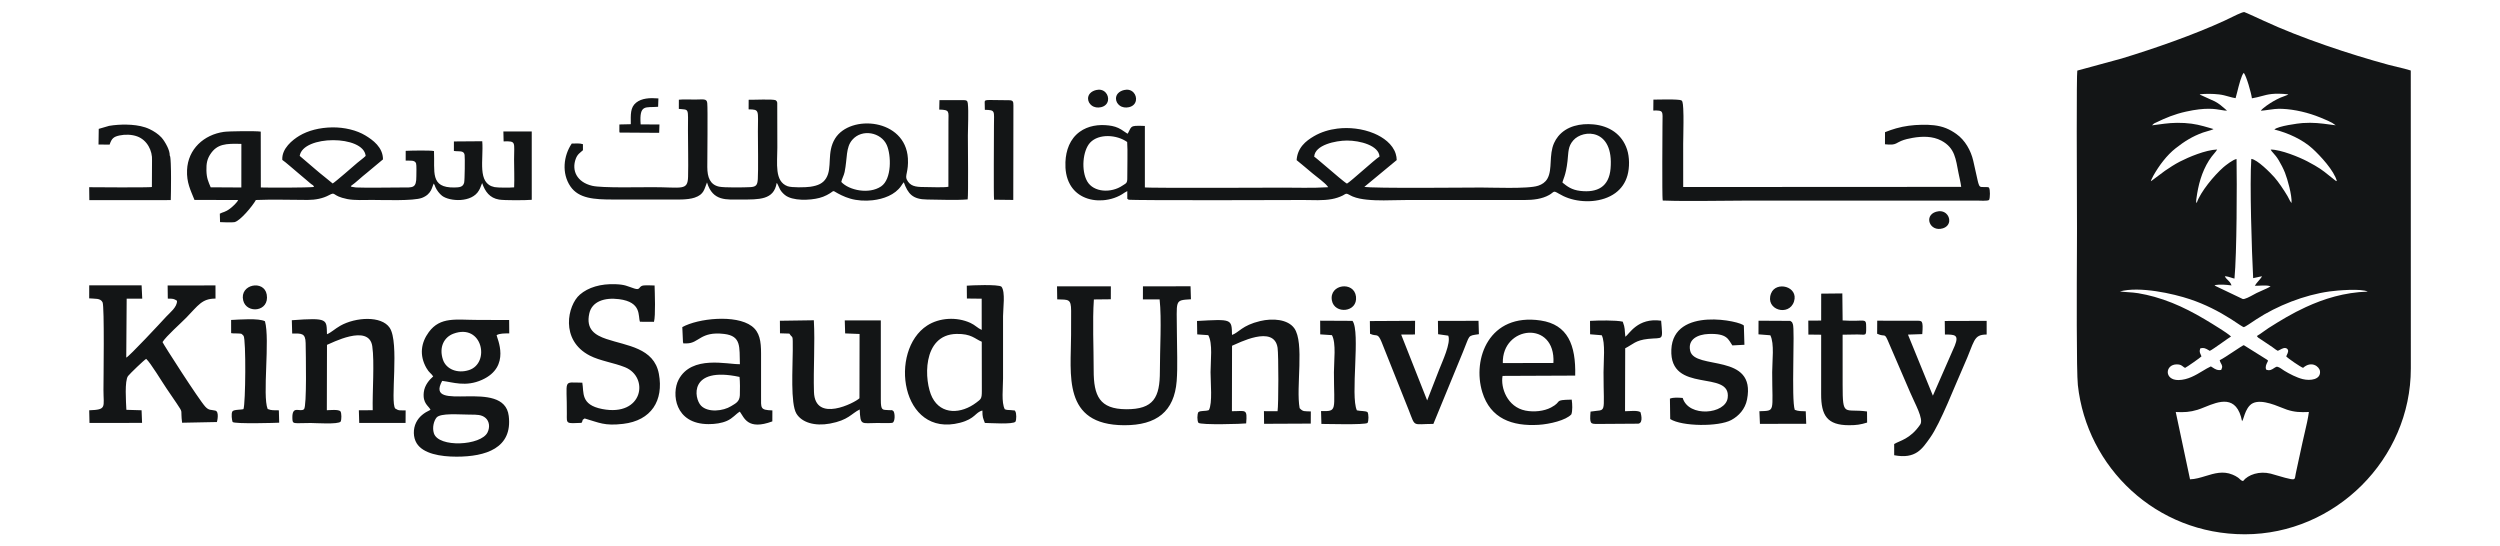
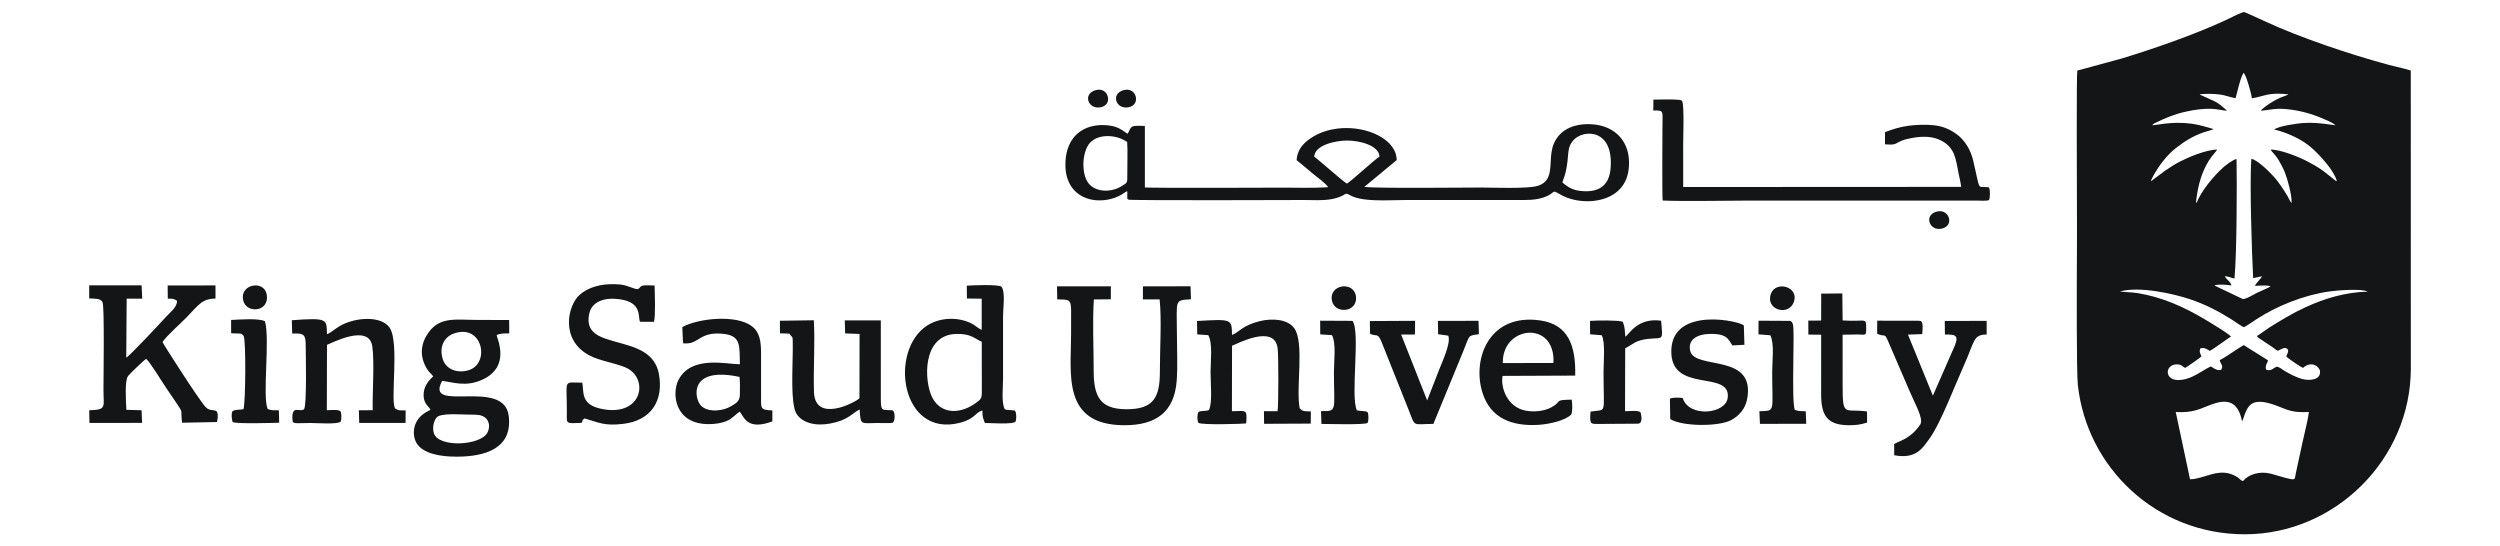
<svg xmlns="http://www.w3.org/2000/svg" width="151" height="33" viewBox="0 0 151 33" fill="none">
-   <path fill-rule="evenodd" clip-rule="evenodd" d="M125.448 13.126C125.44 10.982 125.416 4.434 125.469 4.264L128.149 3.534C130.111 2.938 132.523 2.097 134.374 1.243C134.415 1.224 134.484 1.19 134.57 1.148C134.891 0.989 135.441 0.718 135.554 0.729C135.601 0.734 136.619 1.204 136.751 1.265C138.956 2.289 141.914 3.275 144.278 3.917C144.446 3.962 144.626 4.005 144.808 4.048L144.808 4.048L144.808 4.048C145.085 4.113 145.366 4.179 145.611 4.259L145.614 22.255C145.614 27.734 141.043 32.267 135.592 32.271C130.207 32.276 126.043 28.213 125.503 23.263C125.414 22.451 125.436 17.306 125.447 14.883C125.449 14.372 125.45 13.982 125.45 13.78C125.45 13.714 125.45 13.48 125.448 13.126ZM134.611 5.831C134.756 5.872 134.894 5.91 135.029 5.929C135.05 5.869 135.081 5.741 135.121 5.584C135.226 5.161 135.385 4.524 135.525 4.4C135.687 4.604 135.971 5.6 136.016 5.938C136.247 5.901 136.424 5.852 136.593 5.807C136.99 5.699 137.335 5.605 138.213 5.698C138.203 5.706 138.198 5.71 138.195 5.713L138.191 5.716C138.189 5.717 138.186 5.719 138.179 5.722C138.172 5.726 138.162 5.731 138.146 5.739C138.136 5.744 138.108 5.757 138.098 5.761L137.739 5.898C137.578 5.968 137.444 6.041 137.302 6.121C137.121 6.223 136.628 6.548 136.556 6.689C136.718 6.677 136.862 6.656 137.006 6.635L137.006 6.635C137.259 6.597 137.509 6.561 137.845 6.574C138.611 6.606 139.437 6.808 140.134 7.093L140.22 7.128C140.354 7.182 140.483 7.234 140.62 7.299C140.661 7.319 140.697 7.337 140.733 7.356L140.733 7.356L140.733 7.356C140.773 7.376 140.813 7.397 140.864 7.421L141.077 7.568C140.953 7.552 140.836 7.537 140.723 7.522C140.178 7.448 139.729 7.388 139.071 7.432C138.837 7.447 137.586 7.613 137.372 7.822C138.198 8.028 139.073 8.428 139.672 8.974C140.142 9.403 140.988 10.311 141.147 10.942C141.119 10.932 141.102 10.925 141.09 10.921C141.077 10.917 141.071 10.915 141.065 10.911C141.061 10.909 141.057 10.905 141.049 10.899C141.04 10.891 141.026 10.879 140.999 10.858C140.865 10.753 140.755 10.665 140.658 10.587C140.27 10.275 140.09 10.13 139.363 9.746C138.906 9.505 137.77 9.031 137.147 9.034C137.177 9.101 137.234 9.164 137.306 9.244C137.398 9.347 137.517 9.479 137.637 9.684C137.763 9.897 137.909 10.169 138.013 10.434C138.168 10.829 138.438 11.78 138.411 12.261C138.337 12.182 138.289 12.085 138.241 11.987C138.216 11.937 138.192 11.887 138.164 11.84C137.959 11.494 137.61 10.973 137.374 10.709C137.12 10.424 136.351 9.645 135.979 9.596C135.876 11.09 136.005 15.177 136.091 16.8L136.623 16.685C136.6 16.754 136.514 16.852 136.422 16.958C136.336 17.058 136.243 17.164 136.19 17.259C136.287 17.263 136.396 17.258 136.507 17.252C136.732 17.241 136.968 17.229 137.143 17.292C137.052 17.364 136.807 17.471 136.593 17.565C136.476 17.616 136.368 17.664 136.298 17.699C136.254 17.722 136.199 17.752 136.138 17.785C135.895 17.918 135.564 18.099 135.455 18.057L133.838 17.285C133.831 17.281 133.822 17.275 133.816 17.271L133.759 17.22C134.113 17.168 134.421 17.192 134.784 17.24C134.738 17.089 134.644 16.997 134.556 16.911C134.483 16.841 134.415 16.775 134.382 16.683C134.546 16.697 134.648 16.731 134.751 16.765C134.815 16.787 134.881 16.809 134.962 16.826C135.107 15.333 135.114 11.025 135.088 9.606C134.892 9.621 134.412 10 134.296 10.101C133.737 10.591 132.9 11.592 132.678 12.268C132.636 12.193 132.645 12.126 132.657 12.037L132.66 12.017C132.77 11.184 132.976 10.402 133.422 9.691C133.528 9.521 133.646 9.38 133.742 9.266C133.826 9.166 133.891 9.087 133.915 9.03C133.208 9.057 132.187 9.493 131.668 9.759C131.357 9.919 131.028 10.134 130.765 10.315L129.938 10.932C129.935 10.928 129.928 10.933 129.92 10.939C129.916 10.942 129.913 10.945 129.909 10.946C129.94 10.87 129.937 10.876 129.933 10.883C129.929 10.89 129.925 10.898 129.952 10.832L130.065 10.607C130.409 9.998 130.87 9.377 131.418 8.948C131.926 8.55 132.418 8.235 133.062 8.005C133.109 7.988 133.186 7.966 133.27 7.942C133.435 7.895 133.629 7.839 133.697 7.795C133.611 7.77 133.529 7.746 133.45 7.723C132.952 7.579 132.565 7.466 131.945 7.43C131.299 7.394 130.878 7.45 130.356 7.521L130.356 7.521L130.356 7.521C130.237 7.536 130.114 7.553 129.981 7.57L130.099 7.462C130.124 7.446 130.144 7.437 130.169 7.426L130.169 7.426L130.169 7.426C130.181 7.421 130.194 7.415 130.209 7.408C130.817 7.115 131.341 6.896 132.029 6.743C133.216 6.477 133.8 6.58 134.172 6.646C134.307 6.669 134.415 6.688 134.513 6.683C134.465 6.642 134.419 6.601 134.374 6.561C134.195 6.405 134.028 6.258 133.776 6.125L132.905 5.73C132.905 5.73 132.904 5.729 132.903 5.729C132.902 5.728 132.901 5.728 132.9 5.728C132.894 5.725 132.886 5.722 132.883 5.713C132.88 5.705 132.874 5.702 132.869 5.7C132.865 5.698 132.862 5.697 132.859 5.694C133.265 5.657 133.621 5.658 134.031 5.703C134.241 5.727 134.432 5.78 134.611 5.831L134.611 5.831ZM135.48 29.056C135.788 28.665 136.468 28.437 137.15 28.608C137.298 28.646 137.443 28.69 137.588 28.734C137.731 28.777 137.874 28.82 138.023 28.858C138.598 29.004 138.601 28.987 138.64 28.741C138.646 28.7 138.654 28.654 138.664 28.602C138.733 28.268 138.808 27.929 138.882 27.589L138.883 27.589C138.944 27.309 139.006 27.028 139.065 26.747C139.105 26.561 139.151 26.362 139.199 26.159C139.3 25.729 139.406 25.28 139.457 24.884C138.933 24.906 138.605 24.897 138.133 24.745C138.064 24.723 137.967 24.684 137.853 24.638L137.853 24.638C137.306 24.417 136.341 24.026 135.896 24.479C135.69 24.688 135.596 24.974 135.527 25.186C135.489 25.302 135.459 25.396 135.421 25.444C135.099 23.802 134.006 24.247 133.18 24.583L133.179 24.583C133.015 24.65 132.86 24.712 132.725 24.753C132.268 24.891 131.93 24.91 131.415 24.885L132.278 28.951C132.598 28.942 132.911 28.846 133.225 28.75C133.748 28.59 134.273 28.43 134.843 28.667C134.972 28.721 135.06 28.766 135.166 28.839C135.222 28.878 135.256 28.911 135.286 28.941C135.335 28.989 135.373 29.026 135.48 29.056ZM136.533 20.486C136.558 20.502 136.585 20.518 136.614 20.537L137.248 20.963C137.28 20.985 137.313 21.01 137.348 21.036C137.421 21.092 137.5 21.152 137.58 21.189C137.617 21.177 137.66 21.153 137.708 21.127C137.84 21.054 138.005 20.964 138.14 21.063C138.256 21.167 138.188 21.308 138.129 21.433C138.114 21.465 138.099 21.497 138.088 21.526C138.202 21.654 138.929 22.151 139.105 22.219C139.612 21.765 140.097 22.14 140.128 22.424C140.182 22.93 139.544 23.012 139.085 22.899C138.725 22.81 138.275 22.579 137.972 22.392C137.944 22.375 137.911 22.352 137.875 22.327C137.745 22.236 137.576 22.119 137.484 22.159C137.433 22.181 137.387 22.212 137.34 22.242C137.215 22.325 137.089 22.408 136.879 22.327C136.807 22.162 136.882 22.011 136.949 21.877C136.964 21.847 136.978 21.819 136.99 21.791C136.972 21.768 136.97 21.762 136.966 21.758C136.961 21.753 136.955 21.749 136.92 21.721L135.525 20.848C135.49 20.849 135.233 21.019 134.939 21.213C134.606 21.434 134.226 21.686 134.069 21.756C134.088 21.842 134.122 21.904 134.154 21.96C134.213 22.068 134.261 22.154 134.161 22.342C133.932 22.388 133.781 22.288 133.644 22.198C133.608 22.174 133.572 22.15 133.537 22.131C133.378 22.202 133.211 22.302 133.034 22.409C132.614 22.662 132.138 22.948 131.582 22.955C130.705 22.966 130.76 22.007 131.482 22.008C131.687 22.008 131.765 22.07 131.846 22.133C131.885 22.164 131.924 22.195 131.979 22.22C132.089 22.171 132.925 21.585 132.969 21.526C132.951 21.475 132.933 21.435 132.916 21.399C132.869 21.296 132.837 21.227 132.893 21.046C133.111 20.978 133.242 21.057 133.384 21.141C133.412 21.158 133.441 21.175 133.471 21.191C133.559 21.158 133.896 20.921 134.212 20.698C134.435 20.54 134.647 20.39 134.754 20.325C134.618 20.192 134.271 19.968 134.088 19.852C132.817 19.046 131.613 18.346 130.122 17.927C129.83 17.845 129.466 17.763 129.149 17.71C128.945 17.676 128.746 17.663 128.548 17.649C128.378 17.638 128.21 17.627 128.043 17.603C129.223 17.28 131.251 17.73 132.286 18.077C133.187 18.38 133.987 18.789 134.761 19.278C134.789 19.295 134.846 19.334 134.918 19.382C135.135 19.527 135.483 19.761 135.526 19.761C135.578 19.761 135.995 19.48 136.189 19.349C136.227 19.323 136.256 19.304 136.272 19.293C137.533 18.466 139.186 17.812 140.712 17.602C141.185 17.536 142.632 17.418 143.012 17.612C141.589 17.66 140.371 18.044 139.274 18.548C138.448 18.927 137.751 19.352 137.024 19.812C136.929 19.873 136.827 19.947 136.724 20.021C136.582 20.123 136.44 20.226 136.315 20.294C136.369 20.386 136.437 20.427 136.533 20.486Z" fill="#131516" />
-   <path fill-rule="evenodd" clip-rule="evenodd" d="M38.1 7.502C38.097 6.923 38.061 6.492 38.422 6.201C38.759 5.93 39.237 5.902 39.768 5.944L39.75 6.449C38.991 6.517 38.604 6.267 38.695 7.514L39.831 7.518L39.814 8.023L37.432 8.007C37.411 7.97 37.422 8.01 37.409 7.936L37.411 7.518L38.1 7.502ZM35.21 9.073C35.038 9.231 34.885 9.305 34.779 9.583C34.512 10.289 34.835 11.003 35.772 11.223C36.354 11.36 38.644 11.305 39.397 11.305C41.19 11.305 41.538 11.54 41.56 10.67C41.582 9.803 41.553 8.763 41.553 7.879C41.553 6.471 41.646 6.648 41.001 6.577L41.003 6.022C41.288 5.992 41.679 6.013 41.975 6.013C42.47 6.013 42.688 5.935 42.718 6.222C42.756 6.589 42.72 9.445 42.721 10.087C42.721 10.713 42.893 11.155 43.428 11.273C43.74 11.341 44.943 11.323 45.321 11.303C45.678 11.284 45.749 11.166 45.772 10.819C45.806 10.29 45.777 8.545 45.777 7.941C45.777 6.651 45.897 6.614 45.216 6.605L45.219 6.026C45.508 6.034 46.698 5.973 46.855 6.056C46.955 6.141 46.947 6.177 46.946 6.345L46.951 8.922C46.951 9.868 46.77 10.953 47.568 11.247C47.82 11.34 48.666 11.322 48.945 11.28C49.419 11.21 49.712 11.07 49.898 10.765C50.291 10.124 49.915 9.21 50.441 8.365C51.358 6.89 54.688 7.156 54.837 9.564C54.886 10.367 54.643 10.602 54.773 10.852C54.969 11.231 55.26 11.298 55.817 11.297C56.173 11.296 56.981 11.339 57.283 11.281L57.286 7.358C57.286 6.734 57.385 6.632 56.73 6.619L56.743 6.049L58.214 6.047C58.383 6.053 58.438 6.082 58.457 6.254C58.512 6.768 58.46 7.634 58.46 8.186C58.46 8.804 58.495 11.691 58.448 12.044C57.736 12.104 56.74 12.057 56.002 12.051C55.108 12.044 54.843 11.696 54.589 11.008C54.532 11.064 54.478 11.16 54.423 11.239C54.052 11.769 53.368 12.021 52.705 12.096C52.255 12.146 51.76 12.117 51.354 11.996C51.159 11.938 51.004 11.879 50.825 11.793C50.115 11.452 50.542 11.472 49.938 11.784C49.795 11.859 49.647 11.914 49.491 11.955C48.925 12.105 47.864 12.151 47.406 11.775C47.096 11.521 47.075 11.328 46.972 11.138C46.92 11.042 46.952 11.097 46.91 11.053C46.745 12.082 45.845 12.051 44.769 12.051C43.886 12.051 43.056 12.177 42.702 11.018C42.534 11.424 42.531 11.743 41.955 11.937C41.522 12.083 40.873 12.051 40.38 12.051C39.264 12.051 38.149 12.05 37.034 12.051C35.884 12.052 34.954 11.992 34.452 11.257C33.915 10.469 34.034 9.405 34.534 8.671C34.82 8.671 34.993 8.642 35.209 8.708L35.21 9.073ZM50.815 10.99C51.273 11.49 52.482 11.754 53.217 11.26C53.87 10.822 53.835 9.371 53.559 8.756C53.217 7.995 52.069 7.758 51.476 8.448C51.077 8.912 51.186 9.548 51.016 10.386C50.971 10.61 50.843 10.811 50.815 10.99ZM59.478 6.316C59.478 5.949 59.333 6.054 60.943 6.054C61.192 6.054 61.21 6.137 61.21 6.377L61.202 12.076L60.041 12.062C60.009 11.742 60.035 8.213 60.035 7.573C60.035 6.691 60.142 6.647 59.484 6.633L59.478 6.316ZM30.404 7.939L32.117 7.939L32.118 12.068C31.769 12.101 30.454 12.108 30.142 12.054C29.58 11.959 29.302 11.577 29.124 11.062C29.119 11.068 29.112 11.07 29.11 11.082L29.029 11.286C29.001 11.37 28.976 11.414 28.93 11.497C28.504 12.264 27.15 12.171 26.7 11.825C26.547 11.707 26.381 11.492 26.299 11.305C26.281 11.262 26.275 11.237 26.258 11.196L26.2 11.085C26.087 11.278 26.088 11.718 25.488 11.951C24.977 12.149 23.139 12.076 22.486 12.076C22.02 12.076 21.411 12.111 20.974 12.023C19.992 11.824 20.319 11.549 19.865 11.791C19.506 11.984 19.059 12.076 18.589 12.076C17.568 12.076 16.466 12.036 15.455 12.08C15.261 12.438 14.498 13.353 14.159 13.418C14.027 13.443 13.445 13.429 13.291 13.416L13.277 12.907C13.458 12.801 13.583 12.838 13.91 12.588C14.045 12.485 14.325 12.232 14.383 12.081L11.746 12.075C11.508 11.478 11.265 11.03 11.298 10.27C11.353 8.999 12.319 8.137 13.519 7.965C13.816 7.922 15.461 7.902 15.749 7.95L15.754 11.323C16.279 11.34 18.525 11.34 18.967 11.293C18.899 11.138 18.905 11.215 18.739 11.071C18.649 10.994 18.585 10.938 18.507 10.872C18.341 10.734 18.208 10.613 18.026 10.466C17.806 10.287 17.225 9.769 17.052 9.66C17.003 8.973 17.675 8.444 18.082 8.2C18.607 7.886 19.301 7.706 20.062 7.694C20.807 7.683 21.549 7.868 22.064 8.179C22.518 8.452 23.133 8.897 23.132 9.627L22.161 10.437C21.836 10.688 21.515 11.011 21.188 11.239C21.251 11.304 21.178 11.252 21.262 11.287L21.503 11.323C22.135 11.352 23.6 11.324 24.266 11.324C24.944 11.324 25.152 11.381 25.148 10.639C25.147 10.489 25.168 9.971 25.13 9.866C25.052 9.653 24.77 9.713 24.503 9.701L24.504 9.111C24.803 9.095 25.983 9.071 26.213 9.123C26.273 10.359 25.945 11.357 27.459 11.324C27.761 11.318 27.965 11.296 28.034 11.034C28.072 10.885 28.087 9.518 28.062 9.353C28.016 9.062 27.696 9.167 27.415 9.117L27.416 8.544L29.128 8.531C29.219 9.642 28.798 11.081 29.867 11.301C30.069 11.343 30.83 11.339 31.054 11.316C31.077 10.762 31.051 10.183 31.05 9.627C31.049 8.573 31.198 8.517 30.418 8.54L30.404 7.939H30.404ZM18.102 9.416C18.293 8.155 21.965 8.144 22.086 9.418C21.941 9.561 21.744 9.696 21.586 9.831C21.391 9.999 20.214 11.026 20.093 11.082C19.765 10.8 19.422 10.55 19.09 10.26C18.761 9.973 18.427 9.689 18.102 9.416ZM12.725 11.313C12.58 10.961 12.48 10.767 12.468 10.302C12.457 9.866 12.516 9.599 12.711 9.305C13.117 8.695 13.636 8.662 14.579 8.692L14.577 11.324L12.725 11.313ZM10.252 9.401L10.259 9.403L10.266 9.418C10.289 9.466 10.298 9.6 10.302 9.655C10.308 9.731 10.312 9.807 10.315 9.883C10.328 10.183 10.33 10.485 10.33 10.786C10.33 11.045 10.328 11.305 10.325 11.564C10.322 11.726 10.32 11.888 10.315 12.05L10.314 12.086L5.396 12.089L5.387 11.307L5.425 11.308C6.036 11.313 6.647 11.317 7.258 11.318C7.68 11.319 8.104 11.32 8.526 11.315C8.673 11.314 8.82 11.312 8.967 11.307C9.013 11.306 9.059 11.304 9.104 11.301C9.126 11.3 9.154 11.299 9.174 11.293L9.182 9.696V9.696C9.2 9.398 9.124 9.09 8.975 8.833C8.819 8.561 8.583 8.347 8.287 8.239C7.962 8.12 7.56 8.109 7.223 8.181C6.86 8.258 6.75 8.363 6.629 8.71L6.621 8.735L5.95 8.729L5.964 7.784L6.585 7.603L6.588 7.602C6.934 7.544 7.294 7.52 7.645 7.527C8.017 7.534 8.415 7.577 8.77 7.693C8.861 7.723 8.95 7.759 9.037 7.8C9.287 7.918 9.566 8.098 9.753 8.305C9.816 8.374 9.872 8.454 9.924 8.533C9.993 8.639 10.056 8.75 10.11 8.864C10.184 9.022 10.259 9.224 10.252 9.401Z" fill="#131516" />
+   <path fill-rule="evenodd" clip-rule="evenodd" d="M125.448 13.126C125.44 10.982 125.416 4.434 125.469 4.264L128.149 3.534C130.111 2.938 132.523 2.097 134.374 1.243C134.415 1.224 134.484 1.19 134.57 1.148C134.891 0.989 135.441 0.718 135.554 0.729C135.601 0.734 136.619 1.204 136.751 1.265C138.956 2.289 141.914 3.275 144.278 3.917C144.446 3.962 144.626 4.005 144.808 4.048L144.808 4.048L144.808 4.048C145.085 4.113 145.366 4.179 145.611 4.259L145.614 22.255C145.614 27.734 141.043 32.267 135.592 32.271C130.207 32.276 126.043 28.213 125.503 23.263C125.414 22.451 125.436 17.306 125.447 14.883C125.449 14.372 125.45 13.982 125.45 13.78C125.45 13.714 125.45 13.48 125.448 13.126ZM134.611 5.831C134.756 5.872 134.894 5.91 135.029 5.929C135.05 5.869 135.081 5.741 135.121 5.584C135.226 5.161 135.385 4.524 135.525 4.4C135.687 4.604 135.971 5.6 136.016 5.938C136.247 5.901 136.424 5.852 136.593 5.807C136.99 5.699 137.335 5.605 138.213 5.698C138.203 5.706 138.198 5.71 138.195 5.713L138.191 5.716C138.189 5.717 138.186 5.719 138.179 5.722C138.172 5.726 138.162 5.731 138.146 5.739C138.136 5.744 138.108 5.757 138.098 5.761L137.739 5.898C137.578 5.968 137.444 6.041 137.302 6.121C137.121 6.223 136.628 6.548 136.556 6.689C136.718 6.677 136.862 6.656 137.006 6.635L137.006 6.635C137.259 6.597 137.509 6.561 137.845 6.574C138.611 6.606 139.437 6.808 140.134 7.093L140.22 7.128C140.354 7.182 140.483 7.234 140.62 7.299C140.661 7.319 140.697 7.337 140.733 7.356L140.733 7.356L140.733 7.356C140.773 7.376 140.813 7.397 140.864 7.421L141.077 7.568C140.953 7.552 140.836 7.537 140.723 7.522C140.178 7.448 139.729 7.388 139.071 7.432C138.837 7.447 137.586 7.613 137.372 7.822C138.198 8.028 139.073 8.428 139.672 8.974C140.142 9.403 140.988 10.311 141.147 10.942C141.119 10.932 141.102 10.925 141.09 10.921C141.077 10.917 141.071 10.915 141.065 10.911C141.061 10.909 141.057 10.905 141.049 10.899C141.04 10.891 141.026 10.879 140.999 10.858C140.865 10.753 140.755 10.665 140.658 10.587C140.27 10.275 140.09 10.13 139.363 9.746C138.906 9.505 137.77 9.031 137.147 9.034C137.177 9.101 137.234 9.164 137.306 9.244C137.398 9.347 137.517 9.479 137.637 9.684C137.763 9.897 137.909 10.169 138.013 10.434C138.168 10.829 138.438 11.78 138.411 12.261C138.337 12.182 138.289 12.085 138.241 11.987C138.216 11.937 138.192 11.887 138.164 11.84C137.959 11.494 137.61 10.973 137.374 10.709C137.12 10.424 136.351 9.645 135.979 9.596C135.876 11.09 136.005 15.177 136.091 16.8L136.623 16.685C136.6 16.754 136.514 16.852 136.422 16.958C136.336 17.058 136.243 17.164 136.19 17.259C136.287 17.263 136.396 17.258 136.507 17.252C136.732 17.241 136.968 17.229 137.143 17.292C137.052 17.364 136.807 17.471 136.593 17.565C136.476 17.616 136.368 17.664 136.298 17.699C136.254 17.722 136.199 17.752 136.138 17.785C135.895 17.918 135.564 18.099 135.455 18.057L133.838 17.285C133.831 17.281 133.822 17.275 133.816 17.271L133.759 17.22C134.113 17.168 134.421 17.192 134.784 17.24C134.738 17.089 134.644 16.997 134.556 16.911C134.483 16.841 134.415 16.775 134.382 16.683C134.546 16.697 134.648 16.731 134.751 16.765C134.815 16.787 134.881 16.809 134.962 16.826C135.107 15.333 135.114 11.025 135.088 9.606C134.892 9.621 134.412 10 134.296 10.101C133.737 10.591 132.9 11.592 132.678 12.268C132.636 12.193 132.645 12.126 132.657 12.037L132.66 12.017C132.77 11.184 132.976 10.402 133.422 9.691C133.528 9.521 133.646 9.38 133.742 9.266C133.826 9.166 133.891 9.087 133.915 9.03C133.208 9.057 132.187 9.493 131.668 9.759C131.357 9.919 131.028 10.134 130.765 10.315L129.938 10.932C129.916 10.942 129.913 10.945 129.909 10.946C129.94 10.87 129.937 10.876 129.933 10.883C129.929 10.89 129.925 10.898 129.952 10.832L130.065 10.607C130.409 9.998 130.87 9.377 131.418 8.948C131.926 8.55 132.418 8.235 133.062 8.005C133.109 7.988 133.186 7.966 133.27 7.942C133.435 7.895 133.629 7.839 133.697 7.795C133.611 7.77 133.529 7.746 133.45 7.723C132.952 7.579 132.565 7.466 131.945 7.43C131.299 7.394 130.878 7.45 130.356 7.521L130.356 7.521L130.356 7.521C130.237 7.536 130.114 7.553 129.981 7.57L130.099 7.462C130.124 7.446 130.144 7.437 130.169 7.426L130.169 7.426L130.169 7.426C130.181 7.421 130.194 7.415 130.209 7.408C130.817 7.115 131.341 6.896 132.029 6.743C133.216 6.477 133.8 6.58 134.172 6.646C134.307 6.669 134.415 6.688 134.513 6.683C134.465 6.642 134.419 6.601 134.374 6.561C134.195 6.405 134.028 6.258 133.776 6.125L132.905 5.73C132.905 5.73 132.904 5.729 132.903 5.729C132.902 5.728 132.901 5.728 132.9 5.728C132.894 5.725 132.886 5.722 132.883 5.713C132.88 5.705 132.874 5.702 132.869 5.7C132.865 5.698 132.862 5.697 132.859 5.694C133.265 5.657 133.621 5.658 134.031 5.703C134.241 5.727 134.432 5.78 134.611 5.831L134.611 5.831ZM135.48 29.056C135.788 28.665 136.468 28.437 137.15 28.608C137.298 28.646 137.443 28.69 137.588 28.734C137.731 28.777 137.874 28.82 138.023 28.858C138.598 29.004 138.601 28.987 138.64 28.741C138.646 28.7 138.654 28.654 138.664 28.602C138.733 28.268 138.808 27.929 138.882 27.589L138.883 27.589C138.944 27.309 139.006 27.028 139.065 26.747C139.105 26.561 139.151 26.362 139.199 26.159C139.3 25.729 139.406 25.28 139.457 24.884C138.933 24.906 138.605 24.897 138.133 24.745C138.064 24.723 137.967 24.684 137.853 24.638L137.853 24.638C137.306 24.417 136.341 24.026 135.896 24.479C135.69 24.688 135.596 24.974 135.527 25.186C135.489 25.302 135.459 25.396 135.421 25.444C135.099 23.802 134.006 24.247 133.18 24.583L133.179 24.583C133.015 24.65 132.86 24.712 132.725 24.753C132.268 24.891 131.93 24.91 131.415 24.885L132.278 28.951C132.598 28.942 132.911 28.846 133.225 28.75C133.748 28.59 134.273 28.43 134.843 28.667C134.972 28.721 135.06 28.766 135.166 28.839C135.222 28.878 135.256 28.911 135.286 28.941C135.335 28.989 135.373 29.026 135.48 29.056ZM136.533 20.486C136.558 20.502 136.585 20.518 136.614 20.537L137.248 20.963C137.28 20.985 137.313 21.01 137.348 21.036C137.421 21.092 137.5 21.152 137.58 21.189C137.617 21.177 137.66 21.153 137.708 21.127C137.84 21.054 138.005 20.964 138.14 21.063C138.256 21.167 138.188 21.308 138.129 21.433C138.114 21.465 138.099 21.497 138.088 21.526C138.202 21.654 138.929 22.151 139.105 22.219C139.612 21.765 140.097 22.14 140.128 22.424C140.182 22.93 139.544 23.012 139.085 22.899C138.725 22.81 138.275 22.579 137.972 22.392C137.944 22.375 137.911 22.352 137.875 22.327C137.745 22.236 137.576 22.119 137.484 22.159C137.433 22.181 137.387 22.212 137.34 22.242C137.215 22.325 137.089 22.408 136.879 22.327C136.807 22.162 136.882 22.011 136.949 21.877C136.964 21.847 136.978 21.819 136.99 21.791C136.972 21.768 136.97 21.762 136.966 21.758C136.961 21.753 136.955 21.749 136.92 21.721L135.525 20.848C135.49 20.849 135.233 21.019 134.939 21.213C134.606 21.434 134.226 21.686 134.069 21.756C134.088 21.842 134.122 21.904 134.154 21.96C134.213 22.068 134.261 22.154 134.161 22.342C133.932 22.388 133.781 22.288 133.644 22.198C133.608 22.174 133.572 22.15 133.537 22.131C133.378 22.202 133.211 22.302 133.034 22.409C132.614 22.662 132.138 22.948 131.582 22.955C130.705 22.966 130.76 22.007 131.482 22.008C131.687 22.008 131.765 22.07 131.846 22.133C131.885 22.164 131.924 22.195 131.979 22.22C132.089 22.171 132.925 21.585 132.969 21.526C132.951 21.475 132.933 21.435 132.916 21.399C132.869 21.296 132.837 21.227 132.893 21.046C133.111 20.978 133.242 21.057 133.384 21.141C133.412 21.158 133.441 21.175 133.471 21.191C133.559 21.158 133.896 20.921 134.212 20.698C134.435 20.54 134.647 20.39 134.754 20.325C134.618 20.192 134.271 19.968 134.088 19.852C132.817 19.046 131.613 18.346 130.122 17.927C129.83 17.845 129.466 17.763 129.149 17.71C128.945 17.676 128.746 17.663 128.548 17.649C128.378 17.638 128.21 17.627 128.043 17.603C129.223 17.28 131.251 17.73 132.286 18.077C133.187 18.38 133.987 18.789 134.761 19.278C134.789 19.295 134.846 19.334 134.918 19.382C135.135 19.527 135.483 19.761 135.526 19.761C135.578 19.761 135.995 19.48 136.189 19.349C136.227 19.323 136.256 19.304 136.272 19.293C137.533 18.466 139.186 17.812 140.712 17.602C141.185 17.536 142.632 17.418 143.012 17.612C141.589 17.66 140.371 18.044 139.274 18.548C138.448 18.927 137.751 19.352 137.024 19.812C136.929 19.873 136.827 19.947 136.724 20.021C136.582 20.123 136.44 20.226 136.315 20.294C136.369 20.386 136.437 20.427 136.533 20.486Z" fill="#131516" />
  <path fill-rule="evenodd" clip-rule="evenodd" d="M5.389 17.235L8.553 17.236L8.591 18.038L7.651 18.039L7.626 21.6C7.803 21.533 9.693 19.505 10.049 19.115C10.249 18.896 10.713 18.545 10.69 18.166C10.502 18.042 10.456 18.038 10.135 18.037L10.125 17.244L13.015 17.239L13.017 18.035C12.195 18.034 11.978 18.442 11.252 19.186C10.893 19.554 10.051 20.29 9.816 20.661C9.849 20.769 12.023 24.16 12.403 24.566C12.628 24.806 12.743 24.736 13.006 24.801C13.263 24.864 13.108 25.484 13.101 25.491L10.999 25.533C10.887 24.68 11.103 25.01 10.668 24.359C10.437 24.017 10.265 23.763 10.056 23.459C9.794 23.077 9.088 21.902 8.829 21.675C8.694 21.751 7.854 22.56 7.735 22.711C7.518 22.987 7.612 24.284 7.633 24.753L8.551 24.78L8.581 25.542L5.405 25.547L5.388 24.782C6.464 24.743 6.249 24.607 6.249 23.552C6.249 22.948 6.315 18.503 6.195 18.259C6.066 17.997 5.748 18.055 5.387 18.021L5.389 17.235ZM58.394 17.255C58.619 17.235 60.306 17.159 60.489 17.317C60.736 17.633 60.584 18.622 60.584 19.09V22.86C60.584 23.426 60.474 24.321 60.69 24.72C60.874 24.782 60.841 24.749 61.043 24.77C61.404 24.809 61.261 24.772 61.325 24.847C61.399 24.951 61.399 25.349 61.335 25.467C61.195 25.651 59.761 25.547 59.486 25.546C59.375 25.241 59.336 25.216 59.337 24.796C58.902 24.899 58.917 25.293 57.985 25.535C54.407 26.462 53.668 21.165 56.006 19.659C56.738 19.188 57.779 19.123 58.614 19.504C58.9 19.635 59.051 19.822 59.295 19.927L59.294 18.041L58.401 18.031L58.394 17.255ZM59.298 20.64C58.875 20.466 58.673 20.151 57.77 20.169C55.671 20.213 55.809 23.037 56.308 24.009C56.852 25.07 58.062 25.007 58.973 24.314C59.248 24.104 59.304 24.09 59.303 23.618L59.298 20.64ZM35.312 25.274C35.086 25.431 35.269 25.304 35.123 25.541C34.178 25.585 34.232 25.602 34.237 25C34.254 22.849 33.959 23.106 35.172 23.114C35.278 23.707 35.051 24.446 36.369 24.704C38.849 25.191 39.223 22.778 37.752 22.181C37.086 21.911 36.241 21.797 35.622 21.478C33.809 20.543 34.283 18.435 35.022 17.796C35.529 17.358 36.279 17.129 37.188 17.166C37.77 17.19 37.861 17.281 38.316 17.427C38.663 17.538 38.575 17.339 38.785 17.261C38.911 17.213 39.378 17.239 39.537 17.244C39.549 17.708 39.604 19.064 39.5 19.439L38.653 19.434C38.526 19.091 38.779 18.246 37.388 18.069C36.518 17.958 35.757 18.203 35.594 18.93C35.378 19.891 35.94 20.243 36.626 20.475C37.855 20.891 39.501 21 39.796 22.581C40.095 24.192 39.34 25.404 37.633 25.602C36.5 25.734 36.202 25.531 35.312 25.274ZM63.844 17.296L67.096 17.295L67.093 18.076L66.07 18.087C65.979 19.402 66.059 21.004 66.058 22.358C66.056 23.913 66.412 24.71 68.023 24.718C69.678 24.727 70.059 24.011 70.057 22.42C70.054 21.16 70.171 19.262 70.041 18.082L69.031 18.084L69.034 17.296L71.909 17.291L71.933 18.076C70.906 18.141 71.085 18.091 71.085 20.158C71.085 21.057 71.14 22.144 71.071 23.02C70.925 24.846 69.871 25.691 67.898 25.684C64.141 25.668 64.693 22.605 64.693 20.221C64.693 19.739 64.698 19.255 64.696 18.773C64.693 18.039 64.537 18.105 63.856 18.081L63.844 17.296ZM108.358 18.21C108.062 19.139 106.586 18.721 106.972 17.724C107.27 16.956 108.649 17.301 108.358 18.21ZM14.69 18.148C14.453 17.163 15.951 16.883 16.11 17.788C16.295 18.842 14.888 18.973 14.69 18.148ZM80.446 18.148C80.267 17.159 81.791 16.961 81.902 17.915C82.015 18.881 80.6 18.995 80.446 18.148ZM29.995 20.243C30.001 20.403 30.896 22.144 29.109 22.944C28.122 23.387 27.345 23.079 26.707 23.005C25.604 25.016 30.443 22.782 30.728 25.123C30.966 27.076 29.326 27.583 27.575 27.583C26.602 27.583 25.555 27.405 25.166 26.772C24.952 26.426 24.938 25.906 25.137 25.514C25.314 25.163 25.601 24.94 26.003 24.752C25.9 24.517 25.519 24.381 25.597 23.693C25.645 23.26 25.942 22.932 26.165 22.735C26.036 22.537 25.929 22.53 25.755 22.227C25.313 21.451 25.433 20.692 25.901 20.058C26.6 19.11 27.561 19.323 28.832 19.323L30.752 19.33L30.759 20.138C30.458 20.14 30.196 20.131 29.995 20.243ZM28.392 25.043C27.757 25.043 26.593 24.929 26.36 25.229C26.201 25.433 26.1 25.824 26.206 26.167C26.48 27.056 29.058 26.922 29.448 26.116C29.609 25.784 29.547 25.442 29.334 25.25C29.098 25.037 28.788 25.043 28.392 25.043ZM27.391 20.153C26.826 20.361 26.5 20.964 26.754 21.725C26.948 22.304 27.633 22.579 28.329 22.353C29.621 21.933 29.146 19.508 27.391 20.153ZM13.959 19.326C14.479 19.301 15.624 19.207 16.004 19.404C16.317 20.515 15.837 23.912 16.167 24.704C16.431 24.806 16.529 24.77 16.843 24.783L16.863 25.53C16.773 25.541 14.158 25.618 14.049 25.487C14.008 25.382 13.953 24.989 14.036 24.851C14.112 24.727 14.578 24.758 14.706 24.71C14.834 24.363 14.864 20.537 14.713 20.285C14.55 20.125 14.636 20.163 14.367 20.141C14.215 20.128 14.139 20.151 13.961 20.122L13.959 19.326ZM17.626 19.342C19.855 19.174 19.715 19.296 19.749 20.188C19.997 20.09 20.22 19.865 20.554 19.675C21.478 19.152 23.038 19.058 23.536 19.796C24.14 20.694 23.553 24.286 23.873 24.676C24.1 24.824 24.163 24.779 24.501 24.787L24.496 25.545L21.697 25.547L21.675 24.782L22.512 24.776C22.485 23.702 22.626 21.875 22.486 20.915C22.283 19.517 19.974 20.751 19.75 20.829L19.741 24.778C19.911 24.776 20.451 24.71 20.566 24.85C20.635 24.958 20.636 25.337 20.576 25.462C20.445 25.648 19.053 25.549 18.768 25.549C17.705 25.549 17.669 25.655 17.659 25.25C17.64 24.439 18.13 24.927 18.362 24.715C18.538 24.553 18.471 21.356 18.461 20.72C18.451 20.113 18.209 20.139 17.648 20.146L17.626 19.342ZM41.477 20.741C41.063 20.742 41.376 20.746 41.253 20.693L41.211 19.757C42.17 19.225 44.442 18.985 45.401 19.695C45.891 20.057 45.968 20.617 45.968 21.352V23.929C45.968 24.66 45.901 24.763 46.652 24.789L46.649 25.452C45.149 26.009 44.949 25.219 44.685 24.862C44.436 25.009 44.267 25.261 43.908 25.42C43.587 25.562 43.196 25.617 42.798 25.617C40.741 25.616 40.557 23.76 40.984 22.94C41.772 21.424 43.951 22.021 44.69 21.997C44.654 20.962 44.791 20.292 43.733 20.169C42.297 20 42.224 20.739 41.477 20.741ZM44.668 22.766C41.593 22.106 41.911 24.064 42.345 24.506C42.769 24.936 43.684 24.83 44.158 24.533C44.423 24.368 44.668 24.273 44.687 23.871C44.7 23.581 44.699 23.047 44.668 22.766ZM47.106 19.374L49.156 19.344C49.234 20.758 49.12 22.257 49.164 23.677C49.225 25.563 51.631 24.33 51.911 24.055L51.918 20.172L51.047 20.138L51.024 19.354L53.201 19.351L53.202 24.119C53.2 24.843 53.308 24.738 53.682 24.772C53.917 24.794 53.828 24.727 53.97 24.839C54.064 24.985 54.065 25.47 53.91 25.533C53.816 25.571 53.142 25.549 52.989 25.549C52.016 25.55 51.97 25.729 51.926 24.732C51.412 24.986 51.246 25.378 50.126 25.585C49.212 25.752 48.432 25.523 48.103 24.981C47.737 24.374 47.881 22.205 47.883 21.164C47.884 20.102 47.896 20.5 47.678 20.149L47.111 20.132L47.106 19.374ZM100.881 25.311L100.863 24.077C101.101 23.992 101.348 24.017 101.635 24.036C101.992 25.229 104.221 25.023 104.352 24.035C104.583 22.289 100.83 23.835 100.949 21.114C101.063 18.472 105.214 19.412 105.329 19.67L105.363 20.825L104.635 20.863C104.383 20.505 104.339 20.125 103.186 20.173C102.562 20.199 101.922 20.481 102.089 21.196C102.366 22.374 106.085 21.284 105.521 24.132C105.408 24.709 105.02 25.128 104.569 25.37C103.799 25.783 101.599 25.763 100.881 25.311ZM112.184 20.202L111.294 20.216C111.296 21.226 111.295 22.232 111.295 23.238C111.295 25.242 111.391 24.659 112.768 24.853L112.774 25.523C112.368 25.648 112.133 25.683 111.68 25.683C110.363 25.682 109.993 25.096 109.997 23.803C110 22.608 109.999 21.412 109.998 20.217L109.226 20.208L109.221 19.366L109.998 19.361L110 17.736L111.277 17.723L111.295 19.354C112.679 19.451 112.715 19.147 112.717 19.781C112.719 20.327 112.709 20.202 112.184 20.202ZM72.299 19.387C74.408 19.271 74.397 19.256 74.413 20.23C74.825 20.091 75.016 19.652 76.118 19.391C76.875 19.211 77.782 19.284 78.172 19.823C78.8 20.693 78.264 23.402 78.498 24.653C78.713 24.881 78.775 24.829 79.174 24.851L79.17 25.585L76.35 25.598L76.342 24.834L77.165 24.838C77.227 24.434 77.228 21.413 77.166 21.006C76.953 19.586 74.789 20.735 74.415 20.883L74.408 24.837C75.247 24.839 75.344 24.655 75.268 25.574C75.132 25.603 72.519 25.683 72.384 25.536C72.3 25.408 72.305 25.018 72.383 24.891C72.539 24.786 72.783 24.853 73.016 24.77C73.242 24.364 73.117 23.096 73.117 22.484C73.117 21.802 73.261 20.73 72.978 20.244L72.313 20.197L72.299 19.387ZM79.738 19.37L81.691 19.38C82.184 20.047 81.551 23.92 81.955 24.785C82.164 24.839 82.464 24.807 82.598 24.892C82.672 25.019 82.673 25.408 82.603 25.541C82.48 25.678 80.012 25.6 79.813 25.605L79.791 24.828C80.796 24.85 80.569 24.816 80.569 22.484C80.569 21.814 80.715 20.725 80.449 20.243L79.742 20.196L79.738 19.37ZM82.749 20.158L82.74 19.392L85.472 19.377L85.463 20.203L84.63 20.208L86.201 24.186L86.925 22.326C87.106 21.857 87.654 20.707 87.475 20.274L86.861 20.186L86.851 19.381L89.302 19.377L89.326 20.185C88.61 20.29 88.801 20.212 88.365 21.252L86.576 25.604C85.283 25.607 85.507 25.831 85.093 24.783L83.445 20.651C83.203 20.068 83.157 20.356 82.749 20.158ZM96.037 19.381C96.535 19.351 97.606 19.333 98.015 19.429C98.17 19.841 98.116 19.894 98.171 20.34C98.402 20.191 98.91 19.17 100.333 19.371C100.438 20.644 100.477 20.367 99.54 20.47C98.779 20.553 98.644 20.791 98.162 21.037L98.152 24.838C98.428 24.838 98.894 24.77 99.082 24.893C99.083 24.893 99.294 25.531 98.957 25.59L96.451 25.607C96.072 25.599 96.007 25.609 96.069 24.861C97.077 24.694 96.853 25.145 96.853 22.484C96.853 21.859 96.973 20.677 96.744 20.249L96.042 20.191L96.037 19.381ZM106.215 19.371L108.133 19.381C108.281 19.506 108.207 19.386 108.288 19.575C108.422 19.886 108.187 24.135 108.404 24.754C108.617 24.841 108.793 24.834 109.067 24.842L109.096 25.597L106.3 25.601L106.267 24.838C107.253 24.799 107.04 24.93 107.04 22.484C107.04 21.807 107.183 20.756 106.928 20.251L106.212 20.194L106.215 19.371ZM113.379 20.158L113.384 19.37L115.774 19.372C116.082 19.383 116.174 19.318 116.105 20.18L115.241 20.21L116.746 23.899L118.069 20.878C118.338 20.205 118.062 20.209 117.473 20.204L117.463 19.387L119.994 19.379V20.206C119.168 20.207 119.279 20.611 118.621 22.069C118.085 23.259 117.217 25.541 116.58 26.436C116.099 27.11 115.716 27.743 114.409 27.496L114.408 26.82C114.752 26.607 115.371 26.532 115.98 25.645C116.21 25.309 115.654 24.374 115.372 23.697L114.123 20.8C113.785 19.991 113.921 20.411 113.379 20.158ZM94.932 24.137C94.972 24.413 94.986 24.817 94.91 25.026C94.592 25.381 93.611 25.619 92.927 25.66C91.334 25.756 90.02 25.282 89.532 23.69C88.911 21.666 89.949 18.892 93.056 19.358C94.692 19.603 95.188 20.835 95.142 22.686L90.755 22.705C90.626 23.405 91.033 24.582 92.138 24.8C92.66 24.902 93.26 24.835 93.681 24.614C94.41 24.231 93.782 24.161 94.932 24.137ZM90.77 21.93L93.827 21.923C93.969 19.316 90.714 19.661 90.77 21.93Z" fill="#131516" />
  <path fill-rule="evenodd" clip-rule="evenodd" d="M69.15 7.607C69.038 7.603 68.927 7.598 68.815 7.597C68.738 7.596 68.661 7.596 68.585 7.603C68.5 7.61 68.406 7.624 68.34 7.682C68.302 7.716 68.275 7.761 68.251 7.806C68.217 7.871 68.186 7.937 68.152 8.002C68.144 8.015 68.137 8.03 68.13 8.044L68.126 8.053L68.118 8.059L68.097 8.074L68.076 8.06C67.958 7.983 67.845 7.899 67.725 7.826C67.481 7.676 67.248 7.611 66.965 7.577C66.358 7.504 65.72 7.594 65.216 7.96C64.622 8.39 64.381 9.078 64.352 9.788C64.333 10.251 64.399 10.727 64.627 11.136C64.809 11.465 65.079 11.718 65.417 11.883C65.782 12.063 66.2 12.125 66.605 12.097C67.067 12.065 67.542 11.911 67.918 11.638L67.92 11.637L68.088 11.542L68.089 12.004L68.159 12.058C68.182 12.066 68.273 12.067 68.301 12.068C68.418 12.073 68.535 12.075 68.652 12.077C69.053 12.083 69.455 12.086 69.857 12.087C71.056 12.094 72.256 12.093 73.456 12.092C74.601 12.091 75.746 12.088 76.891 12.085C77.501 12.084 78.109 12.08 78.718 12.08C79.013 12.08 79.308 12.092 79.604 12.091C79.888 12.09 80.173 12.076 80.452 12.023C80.678 11.98 80.898 11.91 81.105 11.807C81.138 11.791 81.169 11.77 81.2 11.75C81.227 11.733 81.255 11.717 81.286 11.708C81.322 11.698 81.356 11.702 81.39 11.715C81.453 11.739 81.511 11.774 81.57 11.805C81.613 11.828 81.656 11.85 81.7 11.868C81.967 11.978 82.269 12.029 82.554 12.059C82.894 12.095 83.236 12.103 83.578 12.103C84.055 12.102 84.532 12.08 85.01 12.08H92.099C92.592 12.08 93.131 12.023 93.567 11.778C93.634 11.741 93.695 11.697 93.755 11.649C93.785 11.625 93.823 11.591 93.86 11.582C93.894 11.573 93.928 11.582 93.959 11.594C94.018 11.617 94.075 11.652 94.13 11.684C94.321 11.799 94.525 11.897 94.736 11.969C95.615 12.273 96.792 12.224 97.561 11.664C97.93 11.395 98.177 11.031 98.299 10.592C98.431 10.121 98.428 9.489 98.273 9.023C97.965 8.096 97.192 7.603 96.243 7.513C95.47 7.441 94.63 7.605 94.115 8.234C94.014 8.358 93.93 8.495 93.865 8.641C93.704 9.001 93.682 9.399 93.661 9.787C93.643 10.115 93.629 10.509 93.459 10.798C93.334 11.011 93.143 11.138 92.912 11.215C92.811 11.249 92.703 11.267 92.598 11.282C92.455 11.302 92.311 11.313 92.167 11.322C91.814 11.344 91.461 11.348 91.109 11.347C90.8 11.347 90.492 11.342 90.183 11.337C89.942 11.333 89.701 11.327 89.46 11.327C89.022 11.327 88.586 11.332 88.148 11.334C87.426 11.339 86.704 11.342 85.982 11.344C85.191 11.346 84.4 11.346 83.609 11.335C83.336 11.332 83.063 11.327 82.791 11.315C82.706 11.312 82.622 11.308 82.538 11.3C82.523 11.299 82.509 11.298 82.495 11.296L82.406 11.287L84.361 9.669C84.359 9.541 84.34 9.415 84.302 9.293C84.118 8.698 83.546 8.292 82.996 8.06C82.641 7.911 82.261 7.816 81.879 7.769C81.515 7.724 81.142 7.722 80.777 7.767C80.282 7.828 79.794 7.975 79.362 8.227C79.108 8.376 78.863 8.547 78.674 8.774C78.455 9.035 78.34 9.333 78.316 9.672C78.632 9.938 78.957 10.194 79.269 10.466C79.331 10.52 79.398 10.57 79.464 10.622C79.563 10.699 79.663 10.777 79.76 10.857C79.84 10.921 79.918 10.986 79.993 11.055C80.057 11.113 80.132 11.182 80.182 11.251L80.222 11.306L80.154 11.311C79.681 11.342 79.206 11.345 78.731 11.342C78.307 11.34 77.883 11.333 77.459 11.333C76.968 11.333 76.477 11.336 75.985 11.338C75.098 11.341 74.212 11.343 73.324 11.345C72.396 11.346 71.467 11.347 70.538 11.342C70.219 11.341 69.9 11.339 69.582 11.334C69.484 11.332 69.387 11.331 69.29 11.327C69.259 11.326 69.229 11.325 69.199 11.323C69.195 11.323 69.19 11.323 69.185 11.322L69.15 11.32L69.15 7.607ZM68.081 8.577C68.12 9.016 68.083 10.19 68.088 10.772C68.091 11.081 67.996 11.075 67.801 11.208C67.119 11.675 66.055 11.624 65.67 10.957C65.29 10.301 65.394 9.093 65.846 8.613C66.368 8.06 67.454 8.129 68.081 8.577ZM67.902 5.436C67.759 5.469 67.618 5.534 67.52 5.646C67.444 5.734 67.403 5.842 67.405 5.958C67.407 6.122 67.493 6.274 67.623 6.371C67.785 6.494 67.99 6.518 68.185 6.475C68.398 6.428 68.567 6.295 68.609 6.074C68.642 5.899 68.584 5.712 68.462 5.583C68.314 5.428 68.107 5.387 67.902 5.436ZM116.937 12.791C116.174 13.025 116.56 14.027 117.342 13.793C117.549 13.731 117.709 13.585 117.733 13.362C117.751 13.185 117.674 13.005 117.539 12.89C117.369 12.745 117.145 12.728 116.937 12.791ZM101.665 11.296L118.456 11.287C118.438 11.136 118.407 10.987 118.376 10.839C118.349 10.708 118.319 10.578 118.293 10.447C118.126 9.616 118.091 8.938 117.258 8.495C116.729 8.214 116.101 8.226 115.526 8.326C115.294 8.367 115.044 8.421 114.826 8.513C114.767 8.537 114.71 8.566 114.654 8.597C114.61 8.621 114.566 8.646 114.521 8.668C114.446 8.703 114.374 8.721 114.291 8.729C114.16 8.741 114.017 8.73 113.886 8.717L113.852 8.714L113.855 7.983L113.879 7.974C114.089 7.891 114.303 7.816 114.52 7.754C115.032 7.608 115.538 7.547 116.068 7.537C116.569 7.527 117.07 7.556 117.539 7.743C117.762 7.833 117.966 7.952 118.161 8.09C118.689 8.462 119.042 9.091 119.184 9.71C119.242 9.959 119.297 10.208 119.351 10.457C119.385 10.614 119.418 10.772 119.456 10.928C119.476 11.01 119.499 11.105 119.534 11.181C119.55 11.217 119.572 11.256 119.608 11.275C119.646 11.295 119.702 11.296 119.744 11.296C119.831 11.297 119.914 11.295 120.002 11.301C120.025 11.303 120.048 11.304 120.071 11.305C120.087 11.305 120.101 11.304 120.114 11.318C120.118 11.322 120.12 11.325 120.122 11.33C120.124 11.332 120.128 11.335 120.131 11.337L120.135 11.341L120.139 11.345C120.211 11.447 120.203 11.952 120.146 12.063L120.144 12.066L120.142 12.07C120.115 12.102 120.046 12.111 120.006 12.115C119.94 12.122 119.872 12.123 119.805 12.124C119.744 12.124 119.683 12.122 119.623 12.121C119.584 12.12 119.545 12.117 119.507 12.117H105.358C104.591 12.117 103.824 12.129 103.057 12.135C102.192 12.142 101.326 12.144 100.462 12.114L100.43 12.113L100.426 12.082C100.421 12.049 100.42 12.013 100.418 11.979C100.415 11.921 100.413 11.862 100.412 11.804C100.408 11.628 100.406 11.451 100.405 11.275C100.401 10.781 100.402 10.287 100.403 9.793C100.404 9.342 100.406 8.89 100.409 8.439C100.41 8.153 100.413 7.868 100.413 7.582C100.413 7.472 100.415 7.363 100.417 7.253C100.419 7.172 100.421 7.091 100.419 7.01C100.418 6.932 100.414 6.811 100.358 6.75C100.321 6.71 100.263 6.694 100.211 6.686C100.112 6.67 99.998 6.672 99.897 6.675L99.859 6.676L99.866 6.015L99.904 6.016C99.939 6.017 99.975 6.016 100.01 6.015C100.074 6.014 100.138 6.013 100.202 6.012C100.377 6.008 100.552 6.006 100.728 6.006C100.906 6.006 101.088 6.008 101.267 6.019C101.335 6.023 101.529 6.034 101.582 6.08L101.584 6.082L101.585 6.084C101.649 6.155 101.663 6.471 101.668 6.566C101.683 6.852 101.684 7.141 101.682 7.427C101.681 7.681 101.677 7.935 101.672 8.188C101.669 8.354 101.664 8.52 101.664 8.686C101.664 9.556 101.664 10.426 101.665 11.296ZM66.215 5.436C66.073 5.469 65.931 5.534 65.833 5.646C65.757 5.734 65.716 5.842 65.718 5.958C65.721 6.122 65.806 6.274 65.936 6.371C66.098 6.494 66.303 6.518 66.498 6.475C66.711 6.428 66.88 6.295 66.922 6.074C66.955 5.899 66.897 5.712 66.775 5.583C66.627 5.428 66.419 5.387 66.215 5.436ZM83.324 9.456C83.282 8.788 82.147 8.487 81.357 8.489C80.68 8.491 79.41 8.752 79.378 9.467C79.475 9.523 79.536 9.594 79.637 9.669L80.367 10.287C80.521 10.417 81.216 11.022 81.357 11.09C81.583 10.968 83.036 9.629 83.324 9.456ZM94.372 11.027C94.657 11.259 94.929 11.471 95.451 11.531C96.486 11.65 97.183 11.281 97.278 10.186C97.488 7.746 95.617 7.794 95.024 8.48C94.7 8.854 94.741 9.174 94.678 9.729C94.577 10.626 94.395 10.843 94.372 11.027Z" fill="#131516" />
</svg>